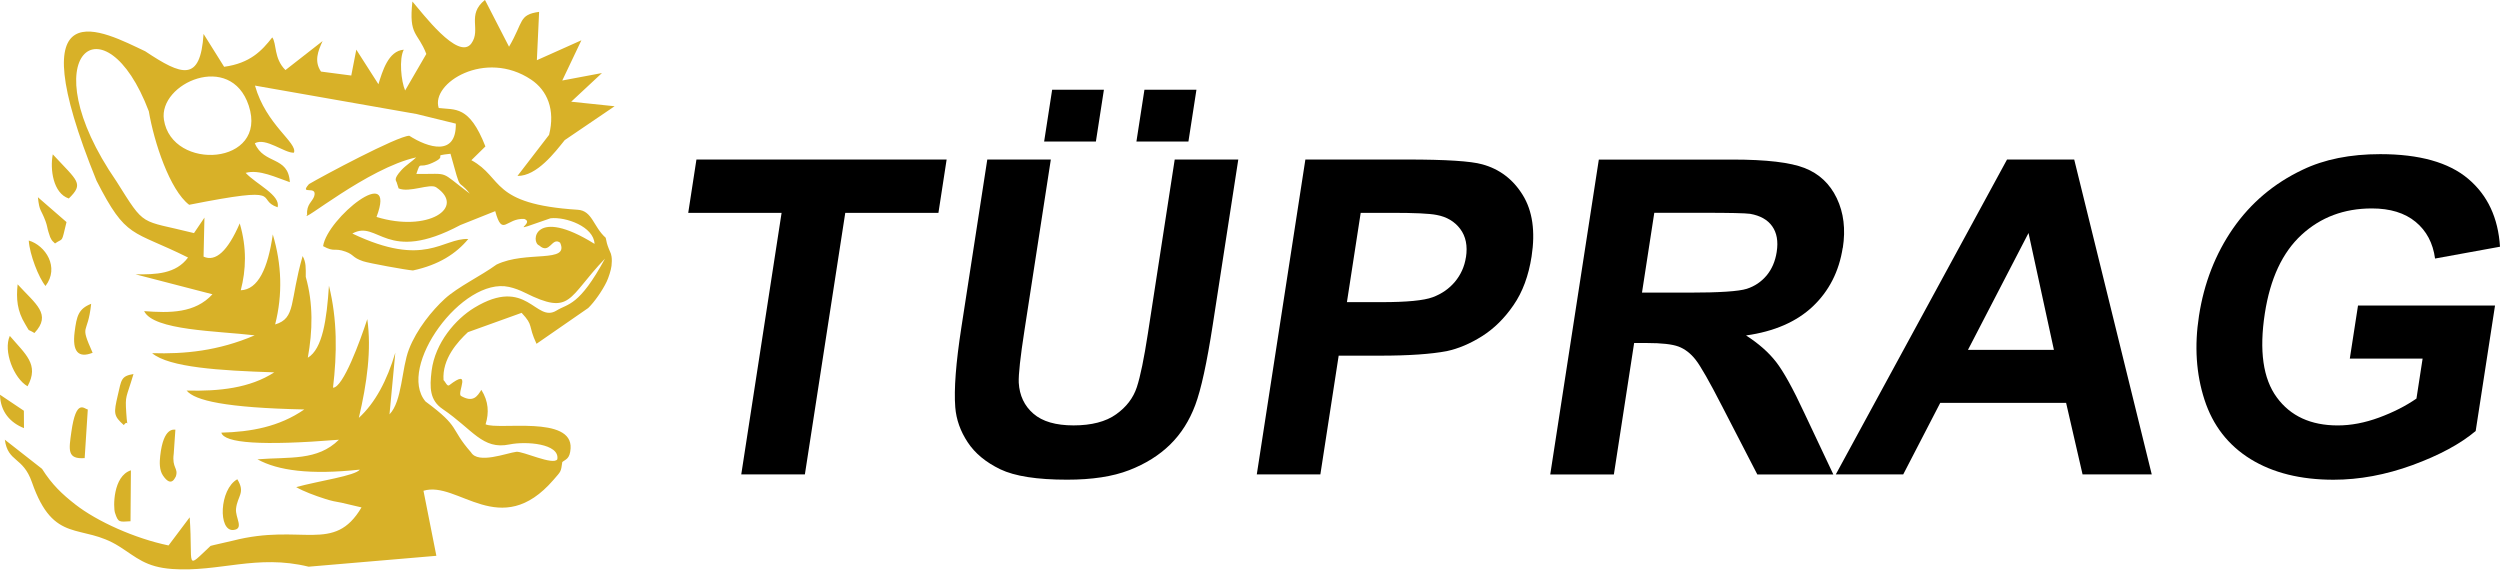
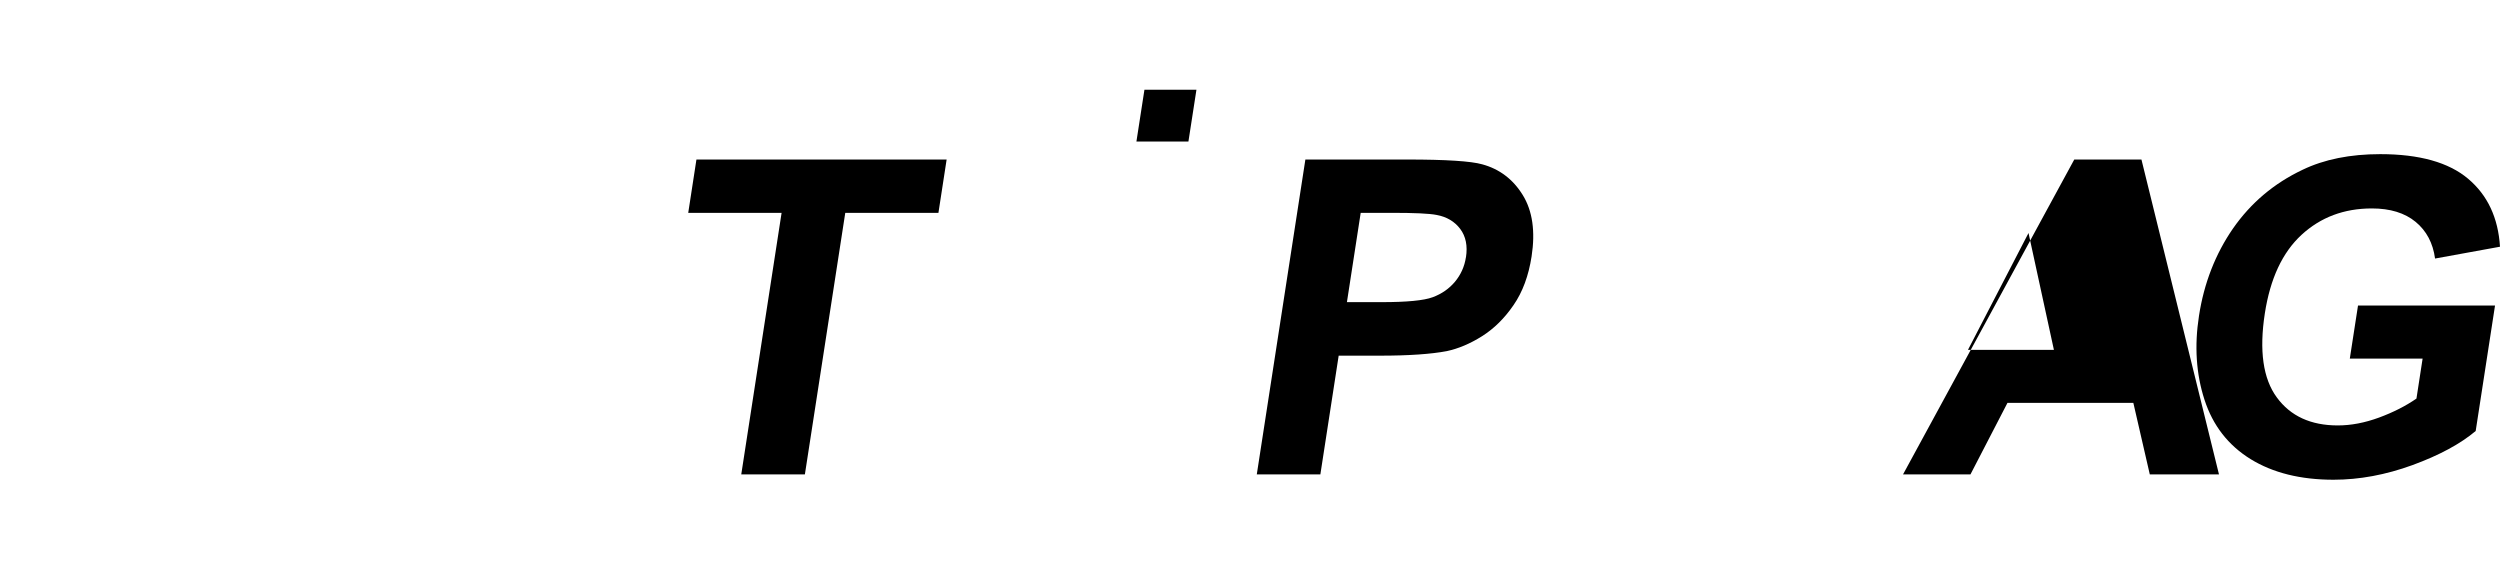
<svg xmlns="http://www.w3.org/2000/svg" id="uuid-069408e8-3c23-4166-9fb7-9a80aa2a049b" viewBox="0 0 512 116.64">
-   <path d="M121.75,49.94c-12.39-7.71-13.11-.31-11.32.33,2.17,1.96,2.58-1.83,4.28-.57,1.97,4.31-6.96,1.55-13.03,4.49-3.18,2.32-7.9,4.55-10.59,7.01-2.59,2.38-5.75,6.24-7.33,10.32-1.54,3.97-1.37,10.65-3.99,13.34l1.19-12.62c-1.69,5.65-4.08,10.24-7.47,13.34,1.67-7.1,2.62-13.97,1.73-20.22-1.45,4.44-4.97,14.08-7.02,14.04.83-6.96.9-13.93-.83-20.89-.45,6.9-1.31,12.97-4.33,14.75.99-5.52,1.14-11.04-.42-16.56,0-1.82.09-2.94-.64-4.26-2.7,9.35-1.32,12.71-5.63,14.01,1.56-6.14,1.36-12.29-.48-18.44-1,6.97-3,11.29-6.56,11.44,1.08-4.18,1.27-8.66-.21-13.7-2.47,5.7-4.94,7.93-7.41,6.81l.18-7.99-2.14,3.17c-11.26-2.82-9.85-1.02-15.88-10.6C5.91,11.1,21.49-.91,30.48,22.79c1.06,6.3,4.29,16.13,8.26,19.15,20.42-4.04,13.31-1.13,18.11.51.69-2.47-4.36-4.7-6.54-7.05,2.81-.76,6.24.96,9.05,1.91-.31-5.43-5.3-3.54-7.17-7.97,2.23-1.26,6.11,2.06,8.01,1.93.77-2.05-5.7-5.66-7.98-13.74l33.1,5.82,8.03,1.97c.12,6.75-5.64,4.97-9.53,2.48-2.43.05-17.93,8.35-20.54,9.9-2.11,2.39,1.78.11,1.07,2.48-.33,1.08-1.63,1.67-1.45,3.77-1.59,2.15,12.45-9.57,22.34-11.72-.76.76-2.16,1.65-2.99,2.56-1.9,2.08-1.02,2.19-.96,2.72l.34,1.07c2.2.96,6.44-1.08,7.7-.22,6.19,4.18-1.75,9.29-12.22,6.07,4.28-11.32-10.1.25-10.94,5.98,2.41,1.32,2.23.27,4.59,1.12,1.8.65,1.32,1.19,3.6,1.97,1.16.4,8.94,1.81,10.21,1.89,5.3-1.14,8.85-3.44,11.34-6.45-5.35-.2-8.82,6-23.75-1.11,5.28-2.94,6.83,6.4,22.12-1.74l7.14-2.85c1.49,5.41,2.2,1.36,5.95,1.6,2.5.94-4.57,3.35,5.38-.14,3.1-.34,8.85,1.69,9.01,5.23M124.04,48.69c-2.55-2.28-2.72-5.54-5.72-5.73-18.03-1.15-15.17-6.56-21.78-10.15l2.87-2.82c-3.32-8.5-6.22-7.44-9.56-7.87-1.67-5.09,9.54-12.1,18.93-5.81,3.28,2.2,4.98,6.13,3.67,11.31l-6.47,8.41c3.97.06,7.7-4.87,9.67-7.33l10.22-6.94-8.89-.93,6.3-5.87-8.13,1.53,3.92-8.24-9.12,4.08.46-9.9c-4.22.59-3.14,1.99-6.16,7.14l-4.93-9.58c-3.82,3.03-.73,6.06-2.78,8.9-2.66,3.68-10.19-6.43-12.08-8.58-.78,7.11,1.1,6.17,2.85,10.74l-4.34,7.48c-.82-1.88-1.27-6.47-.28-8.35-3.18.23-4.38,4.47-5.19,7.07l-4.53-7.08-1.03,5.3-6.2-.81c-1.43-2.08-.64-4.17.33-6.25l-7.61,5.94c-2.42-2.4-1.77-5.44-2.7-6.69-2.13,2.73-4.53,5.29-9.86,6.02l-4.21-6.73c-.65,9.96-4.43,8.56-11.95,3.55C21.25,6.5,3.37-3.4,19.77,37.01c6.16,12.07,7.18,9.97,18.74,15.73-2.48,3.37-6.58,3.5-10.77,3.44l15.77,4.09c-3.57,3.89-8.71,3.85-13.99,3.45,1.91,3.98,14.99,4.05,22.64,4.96-7.5,3.21-14.36,3.85-21.01,3.65,3.5,2.92,13.81,3.57,25.02,3.93-4.99,3.23-11.25,3.9-17.95,3.73,1.67,2.04,7.95,3.53,24.1,3.87-5.16,3.57-10.97,4.59-16.99,4.75.61,2.13,8.14,2.73,24.08,1.45-4.42,4.37-10.06,3.48-16.68,4.01,4.18,2.31,10.81,3.21,20.96,2.11-.91,1.26-8.3,2.29-13.03,3.58,1.45.86,3.87,1.76,5.92,2.41,1.3.42,2.18.59,3.37.79l4.09.96c-5.64,9.55-12.21,3.18-26.34,6.81-.76.2-4.33.97-4.57,1.07-5.35,4.99-3.56,4.36-4.28-5.85l-4.33,5.76c-6.86-1.42-14.64-4.91-19.11-8.41-2.66-2.08-4.74-4.02-6.8-7.28l-7.62-5.97c.64,4.68,3.71,3.42,5.55,8.71,4.48,12.9,10.14,8.25,17.88,13.15,3.53,2.23,5.38,4.23,10.85,4.62,9.63.68,17.33-3.07,27.94-.47l26.16-2.23-2.64-13.32c7.03-2.15,15.76,10.36,26.65-2.26,1.55-1.8,1.48-1.53,1.78-3.62.68-.58,1.56-.6,1.7-2.78.44-6.85-14.78-3.72-17.41-4.95.73-2.35.62-4.7-.87-7.06-.83,1.35-1.68,2.69-4.2,1.23-.79-.72,2.36-5.82-2.38-2.17-.41.31-.77-.7-1.16-1.05-.32-4.35,2.89-7.86,4.99-9.82l11-3.96c2.54,2.71,1.22,2.44,3.05,6.34l10.59-7.33c1.25-1.2,2.92-3.59,3.78-5.4.38-.8.89-2.34.99-3.24.06-.58.1-1.3.01-1.88-.03-.2-.08-.4-.13-.58l-.44-1.05c-.36-.91-.44-1.28-.64-2.27M33.57,24.51c1.64,10.67,21.42,9.36,17.37-2.89-3.69-11.15-18.51-4.57-17.37,2.89M17.34,93.82l.64-9.95c-.72-.11-2.38-2.38-3.36,4.55-.53,3.74-.89,5.66,2.71,5.4M26.73,106.75l.08-10.43c-3.69,1.19-3.63,7.58-3.26,8.7.67,2.06.87,1.86,3.19,1.73M7.05,68.2c3.61-3.84.25-5.92-3.44-9.97-.31,2.97-.1,5.44,1.54,8.13,1.14,1.87.27.83,1.9,1.84M5.64,79.11c2.46-4.47-.45-6.57-3.63-10.32-1.38,3.09.8,8.69,3.63,10.32M48.6,98.15c-3.71,2.07-3.94,10.71-.8,10.39,2.27-.23.34-2.53.54-4.35.28-2.64,1.98-3.25.26-6.04M36.02,97.55c.55-1.72-.84-1.67-.44-4.63l.34-4.93c-.18.06-2.44-.71-3.11,5.38-.14,1.27-.2,2.89.56,4.01,1.8,2.67,2.53.26,2.65.18M14.09,40.65c3.16-3.09,1.84-3.52-3.28-9.04-.59,3.04.06,7.97,3.28,9.04M11.27,49.86c1.75-1.25,1.24.2,2.35-4.38l-5.86-5.09c.32,3.01.64,2.42,1.55,4.87.38,1.01.35,1.42.61,2.23l.35,1.07c.47.98.51.76.99,1.3M18.97,72.25c-2.75-6.22-1.01-3.29-.3-10.03-2.59,1.03-2.97,2.46-3.39,5.81-.49,3.94.73,5.39,3.69,4.22M9.32,58.57c2.92-3.84,0-8.3-3.43-9.31.17,2.83,2.03,7.62,3.43,9.31M25.36,87.06c1.02-1.48.75,1.5.5-2.47-.24-3.78-.05-2.83,1.48-7.99-2.56.43-2.47,1.15-3.22,4.37-.85,3.67-.89,4.19,1.24,6.09M4.91,87.68l-.02-3.56-4.89-3.28c.07,3.51,2.14,5.75,4.91,6.84M85.28,35.62c7.11.08,4.45-.83,10.94,4.04-2.69-3.45-1.58.42-3.96-8.17-4.21.47-.15.25-3.7,1.86-2.97,1.34-2.32-.6-3.29,2.27M96.46,92.63c-4.46-5.08-1.98-4.99-9.32-10.41-5.92-7.05,7.55-25.57,17.1-23.46,1.14.25,2.23.67,3.27,1.19,9.59,4.78,8.67,1.06,16.39-6.98-5.31,9.79-7.55,9.16-9.91,10.62-4.32,2.68-6.04-7.14-16.86-.56-3.8,2.31-8.02,7.14-8.74,12.93-.42,3.44-.39,6.01,2.26,7.81,6.2,4.2,8.14,8.4,13.7,7.25,3.35-.69,10.32-.18,9.79,3.04-.8,1.32-7.06-1.69-8.4-1.53-1.99.25-7.83,2.56-9.27.11" style="fill:#d8b128; fill-rule:evenodd; stroke-width:0px;" />
  <path d="M481.24,73.45l1.68-10.87h28.06l-3.96,25.69c-3.14,2.64-7.45,4.97-12.94,6.98-5.49,2-10.88,3-16.18,3-6.74,0-12.41-1.41-16.99-4.23-4.58-2.84-7.72-6.88-9.43-12.15-1.71-5.27-2.09-10.99-1.13-17.18,1.03-6.71,3.37-12.69,6.98-17.91,3.63-5.21,8.36-9.22,14.22-12,4.46-2.15,9.77-3.21,15.93-3.21,8,0,14,1.68,17.98,5.03,3.99,3.36,6.17,8,6.54,13.93l-13.3,2.42c-.43-3.17-1.75-5.67-3.98-7.51-2.22-1.83-5.21-2.75-8.96-2.75-5.69,0-10.49,1.8-14.41,5.41-3.92,3.62-6.41,8.96-7.51,16.07-1.18,7.64-.37,13.39,2.45,17.22,2.8,3.83,6.97,5.74,12.48,5.74,2.73,0,5.55-.54,8.46-1.61,2.9-1.07,5.46-2.37,7.66-3.89l1.26-8.18h-14.91Z" style="fill:#000; stroke-width:0px;" />
-   <path d="M424.81,32.67h-13.77l-35.07,64.49h13.81l7.58-14.65h25.78l3.37,14.65h14.17l-15.88-64.49ZM403.04,71.65l12.4-23.93,5.2,23.93h-17.6Z" style="fill:#000; stroke-width:0px;" />
-   <path d="M377.41,50.75c.59-3.81.18-7.19-1.24-10.16-1.42-2.96-3.61-5.01-6.56-6.17-2.94-1.16-7.85-1.74-14.75-1.74h-27.42l-9.95,64.49h13.03l4.15-26.92h2.63c3,0,5.14.24,6.45.72,1.3.49,2.47,1.38,3.5,2.69,1.03,1.31,2.83,4.46,5.4,9.47l7.25,14.04h15.57l-5.94-12.58c-2.33-5.02-4.26-8.5-5.79-10.47-1.53-1.97-3.58-3.77-6.15-5.42,5.79-.81,10.36-2.81,13.68-5.95,3.32-3.15,5.37-7.16,6.12-12M363.87,51.59c-.3,1.94-1,3.54-2.07,4.83-1.09,1.29-2.44,2.21-4.07,2.73-1.64.52-5.59.78-11.83.78h-9.62l2.52-16.35h10.15c5.28,0,8.44.07,9.47.21,2.06.36,3.57,1.2,4.52,2.54.95,1.34,1.27,3.08.93,5.25" style="fill:#000; stroke-width:0px;" />
+   <path d="M424.81,32.67l-35.07,64.49h13.81l7.58-14.65h25.78l3.37,14.65h14.17l-15.88-64.49ZM403.04,71.65l12.4-23.93,5.2,23.93h-17.6Z" style="fill:#000; stroke-width:0px;" />
  <path d="M311.87,39.96c-1.99-3.24-4.78-5.35-8.32-6.31-2.3-.65-7.42-.98-15.33-.98h-20.88l-9.95,64.49h13.02l3.75-24.32h8.48c5.9,0,10.45-.32,13.66-.93,2.36-.5,4.77-1.52,7.21-3.05,2.46-1.55,4.6-3.66,6.46-6.37,1.86-2.69,3.09-6.02,3.7-9.98.79-5.12.19-9.31-1.8-12.55M300.22,52.69c-.29,1.91-1.05,3.57-2.24,5.01-1.21,1.44-2.73,2.49-4.56,3.17-1.83.68-5.32,1.01-10.45,1.01h-7.12l2.82-18.29h6.29c4.68,0,7.79.13,9.3.44,2.04.38,3.65,1.34,4.79,2.85,1.15,1.53,1.54,3.47,1.18,5.81" style="fill:#000; stroke-width:0px;" />
  <polygon points="232.74 28.98 234.38 18.38 245.03 18.38 243.39 28.98 232.74 28.98" style="fill:#000; stroke-width:0px;" />
-   <polygon points="213.84 28.98 215.48 18.38 226.08 18.38 224.44 28.98 213.84 28.98" style="fill:#000; stroke-width:0px;" />
-   <path d="M202.19,32.67h13.02l-5.39,34.92c-.86,5.54-1.25,9.14-1.18,10.78.15,2.64,1.16,4.76,3,6.35,1.85,1.61,4.6,2.4,8.23,2.4s6.6-.75,8.71-2.27c2.11-1.5,3.52-3.36,4.24-5.55.73-2.21,1.47-5.86,2.26-10.96l5.5-35.67h13.02l-5.23,33.87c-1.2,7.75-2.38,13.21-3.58,16.41-1.2,3.2-2.9,5.89-5.14,8.09-2.23,2.19-5.04,3.95-8.39,5.25-3.37,1.31-7.61,1.95-12.72,1.95-6.15,0-10.72-.71-13.68-2.13-2.96-1.43-5.19-3.27-6.68-5.54-1.5-2.27-2.34-4.65-2.54-7.15-.29-3.69.13-9.14,1.25-16.37l5.31-34.4Z" style="fill:#000; stroke-width:0px;" />
  <polygon points="151.81 97.16 160.07 43.59 140.95 43.59 142.63 32.67 193.87 32.67 192.19 43.59 173.11 43.59 164.84 97.16 151.81 97.16" style="fill:#000; stroke-width:0px;" />
</svg>